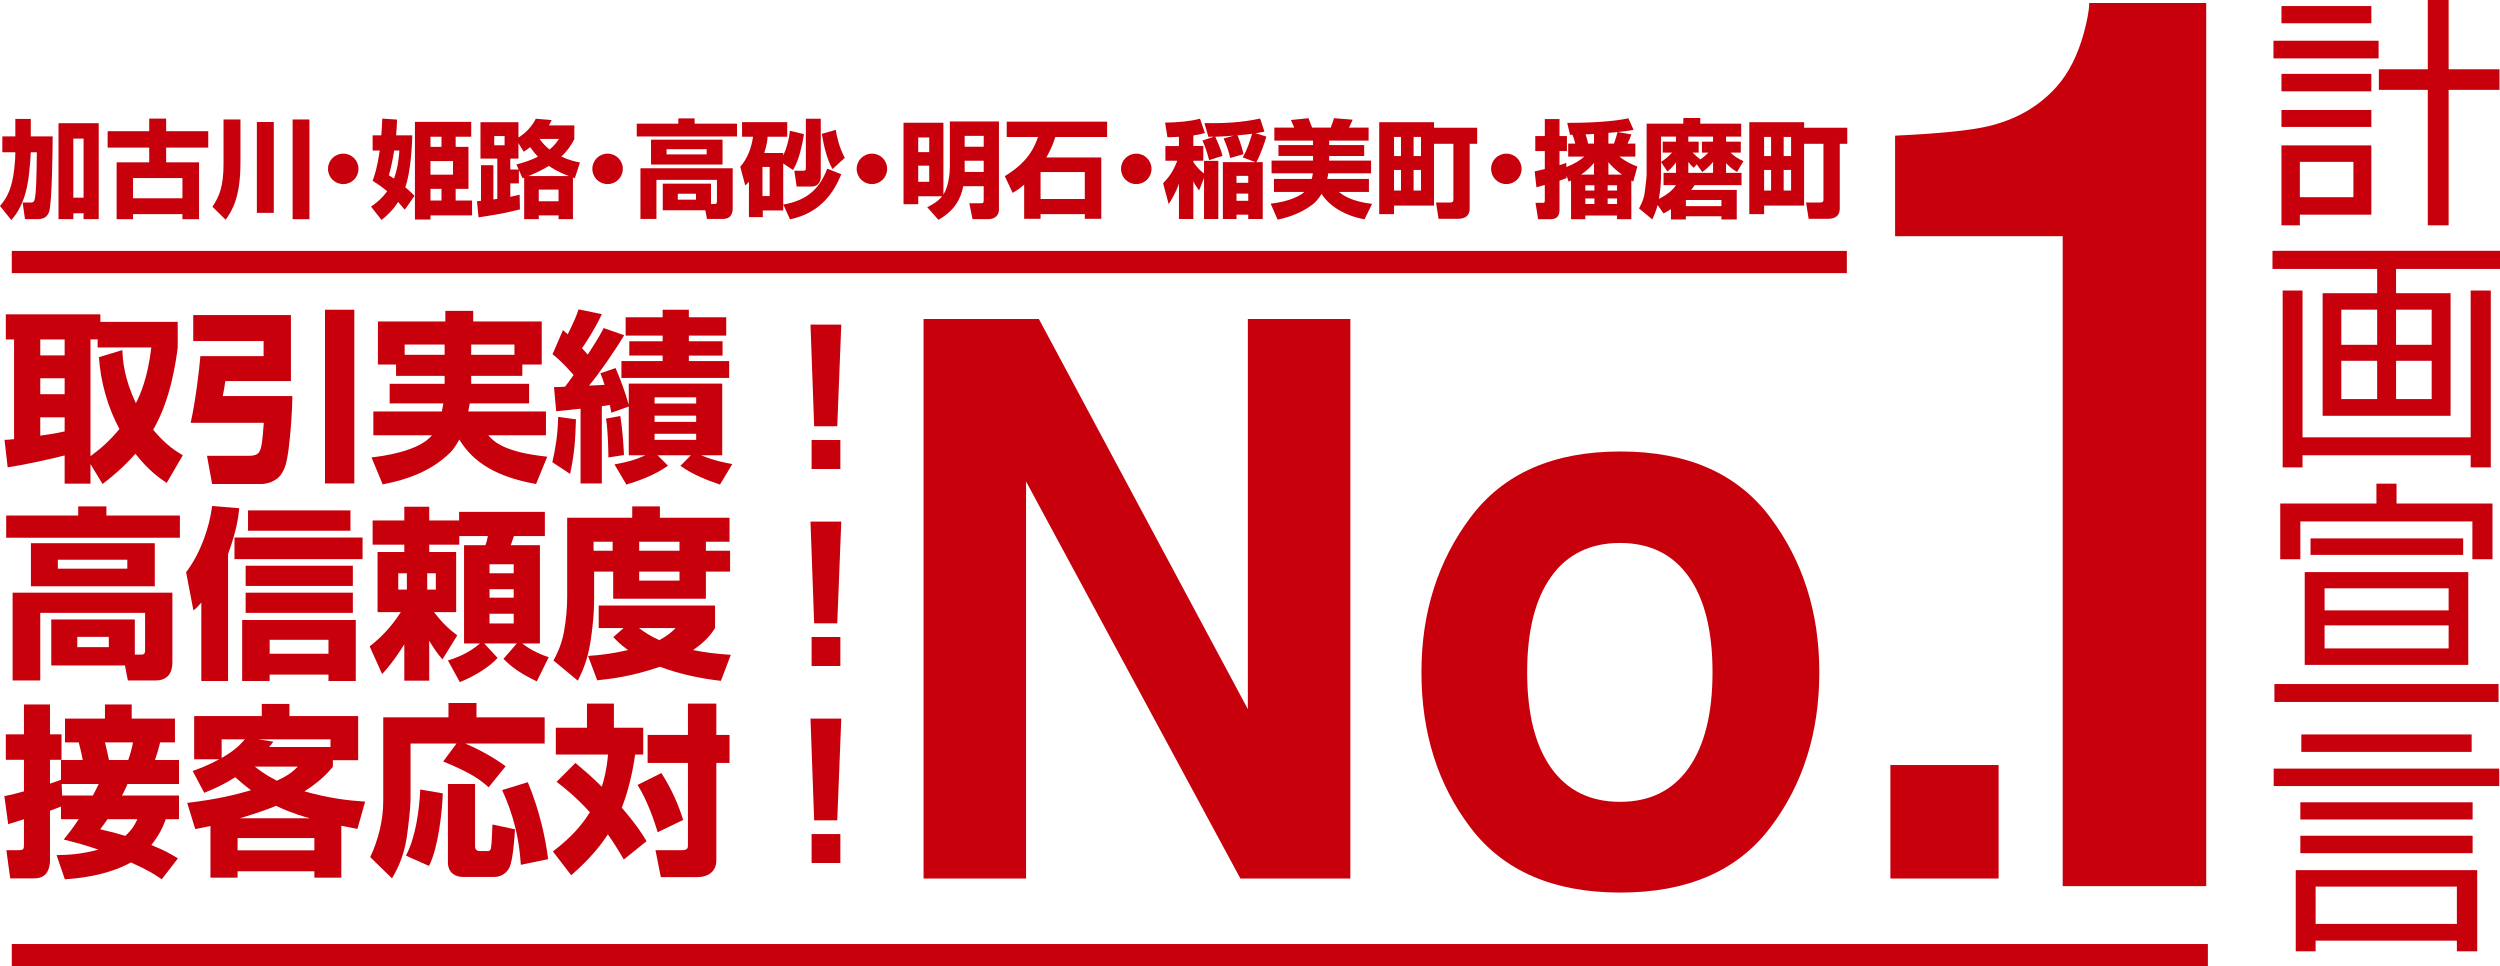
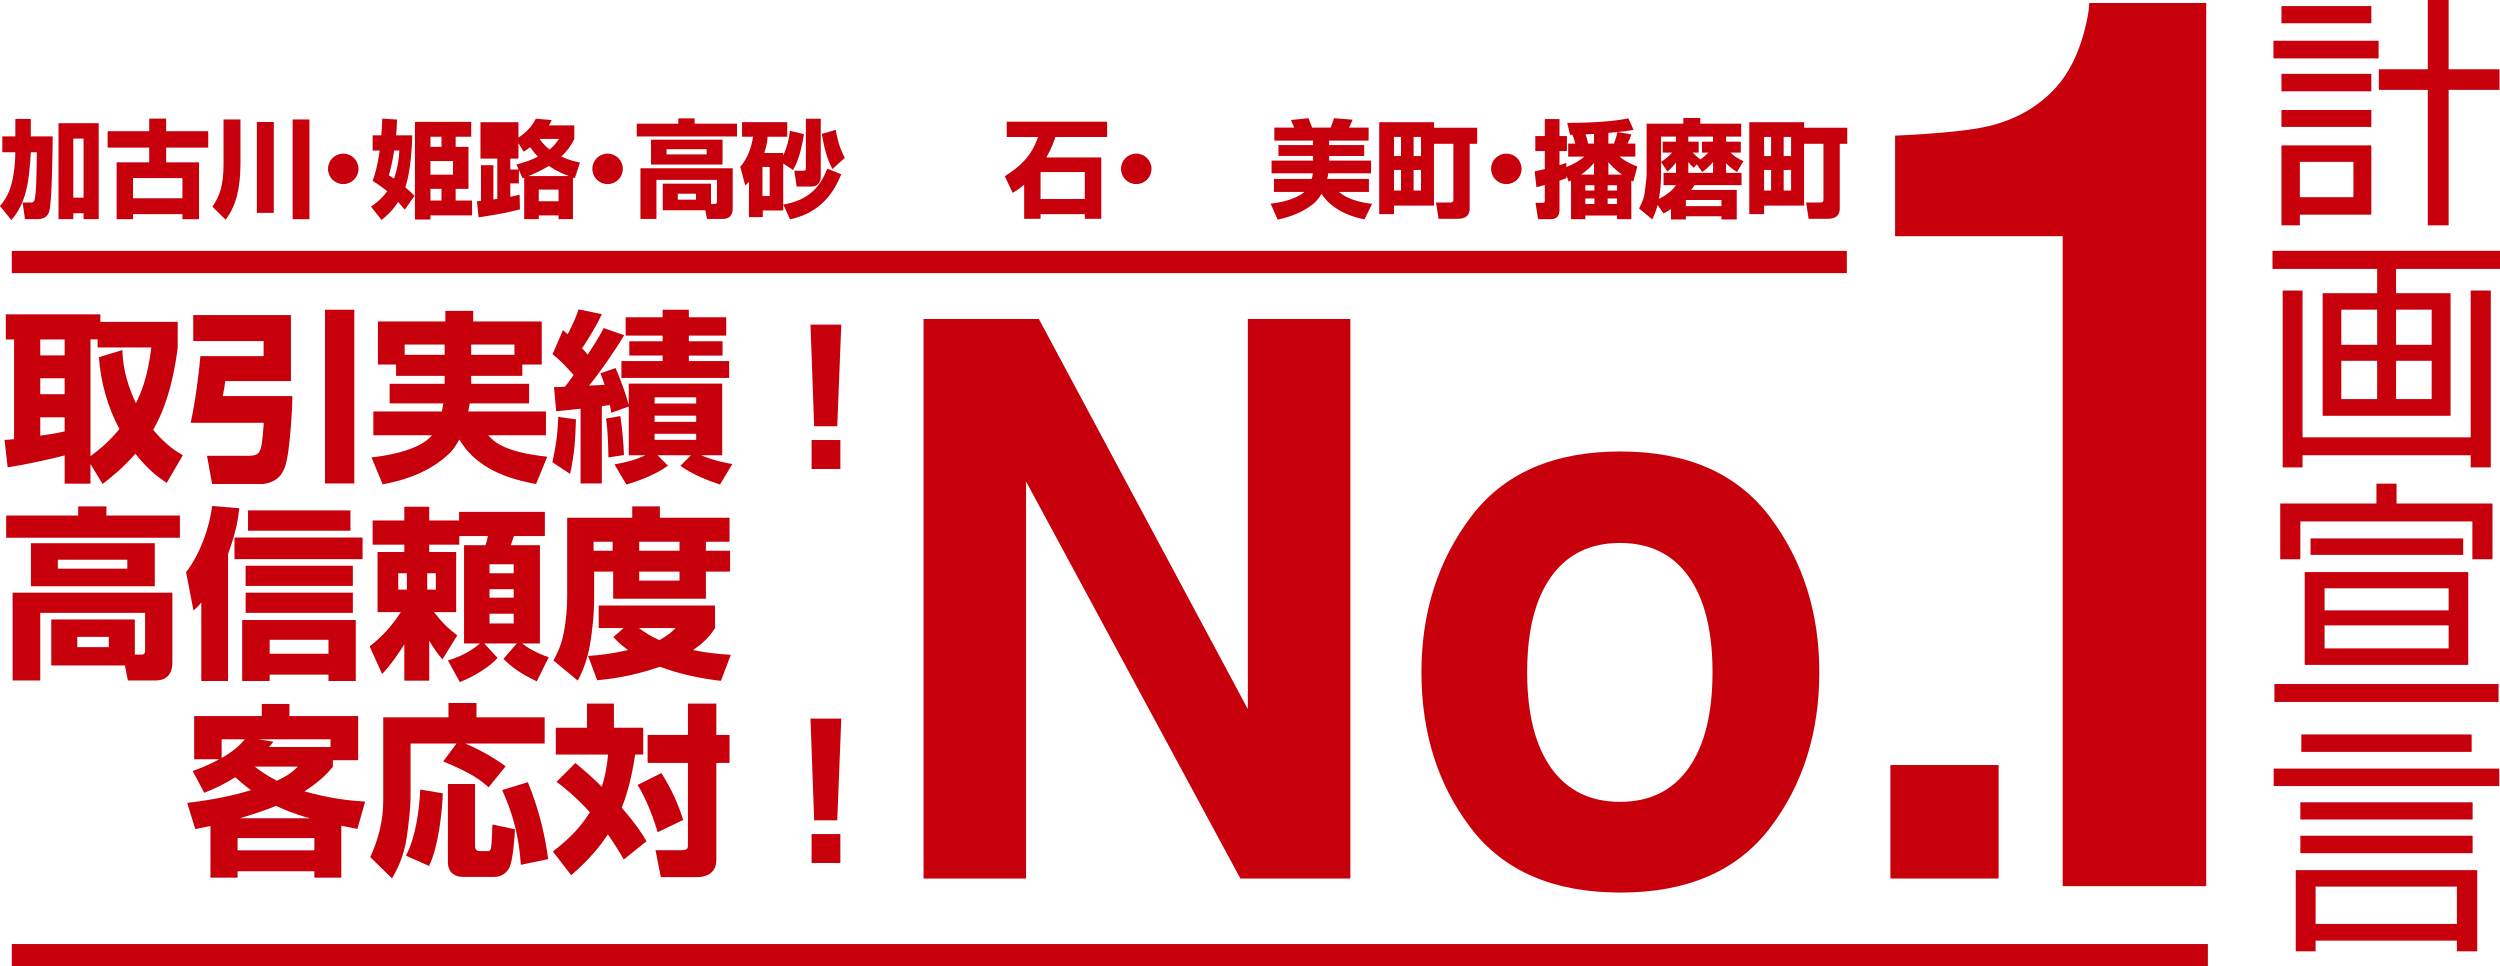
<svg xmlns="http://www.w3.org/2000/svg" version="1.1" x="0px" y="0px" width="337.871px" height="130.583px" viewBox="0 0 337.871 130.583" style="enable-background:new 0 0 337.871 130.583;" xml:space="preserve">
  <style type="text/css">
	.st0{fill:#C7000B;}
	.st1{fill:none;stroke:#C7000B;stroke-width:3;stroke-miterlimit:10;}
</style>
  <defs>
</defs>
  <g>
    <path class="st0" d="M0,27.841c1.001-1.172,1.63-2.431,1.93-5.033c0.1-0.844,0.143-1.645,0.143-2.23H0.314v-2.145h1.759v-2.359   h2.087v2.359H7.12c0,1.258-0.085,9.107-0.486,10.194c-0.115,0.315-0.4,0.987-1.501,0.987H3.375L3.06,27.369h1.13   c0.1,0,0.329,0,0.443-0.243c0.272-0.601,0.314-3.746,0.343-6.32v-0.229H4.161c-0.014,0.558-0.1,1.644-0.2,2.559   c-0.143,1.416-0.472,4.418-2.431,6.605L0,27.841z M7.907,16.646h5.433v12.968h-2.045v-0.787H9.908v0.787H7.907V16.646z    M9.908,18.733v7.978h1.387v-7.978H9.908z" />
    <path class="st0" d="M14.547,17.732h5.619v-1.701h2.288v1.701h5.69v2.216h-5.69v1.987H26.9v7.692h-2.245v-0.686h-6.677v0.686   h-2.216v-7.692h4.404v-1.987h-5.619V17.732z M17.979,24.066v2.73h6.677v-2.73H17.979z" />
    <path class="st0" d="M30.21,16.146h2.288v5.833c0,4.646-1.101,6.462-2.001,7.72l-1.787-1.758c0.958-1.43,1.501-2.774,1.501-5.848   V16.146z M34.714,16.489h2.288V28.77h-2.288V16.489z M39.546,16.146h2.273v13.482h-2.273V16.146z" />
    <path class="st0" d="M46.389,24.881c-1.144,0-2.059-0.915-2.059-2.059c0-1.144,0.915-2.059,2.059-2.059   c1.144,0,2.059,0.915,2.059,2.059C48.448,23.966,47.533,24.881,46.389,24.881z" />
    <path class="st0" d="M53.661,16.16c-0.029,0.986-0.072,1.487-0.129,2.13h2.188c-0.071,2.902-0.429,5.547-0.943,7.02   c0.672,0.572,0.929,0.829,1.244,1.158l-1.315,1.873c-0.314-0.372-0.515-0.615-0.9-1.044c-0.858,1.315-1.673,1.973-2.245,2.431   l-1.415-1.801c0.886-0.615,1.53-1.201,2.188-2.073c-0.687-0.572-1.215-0.93-1.973-1.416c0.257-0.715,0.615-1.716,0.958-4.089   h-0.958V18.29h1.172c0.071-0.844,0.1-1.373,0.128-2.259L53.661,16.16z M53.275,20.349c-0.214,1.344-0.415,2.216-0.715,3.346   c0.314,0.186,0.429,0.257,0.687,0.443c0.558-1.516,0.672-3.017,0.729-3.789H53.275z M63.684,16.474v2.002h-2.102v1.373h1.73v5.676   h-1.73v1.573h2.216v2.016h-5.619v0.558h-2.102V16.474H63.684z M58.179,19.849h1.487v-1.373h-1.487V19.849z M58.179,23.609h3.045   v-1.845h-3.045V23.609z M58.179,27.097h1.487v-1.573h-1.487V27.097z" />
-     <path class="st0" d="M70.625,24.095l-0.5-1.129v1.816h-1.158v1.815c0.472-0.1,0.701-0.143,1.258-0.286l0.042,1.987   c-2.188,0.543-2.874,0.658-5.59,1.072l-0.214-2.173c0.257-0.028,0.286-0.028,0.543-0.057v-4.818h1.673v4.632   c0.229-0.028,0.3-0.028,0.529-0.071v-5.447h-2.273v-4.918h5.133v2.073c0.987-0.629,1.816-1.487,2.345-2.545l2.145,0.186   c-0.157,0.329-0.214,0.443-0.372,0.715h3.432v1.858c-0.314,0.601-0.744,1.387-1.759,2.359c1.087,0.5,1.845,0.658,2.517,0.801   l-0.687,2.116l-0.257-0.086v5.619h-1.944v-0.5h-2.674v0.5h-1.973v-5.605L70.625,24.095z M66.793,19.634h1.401V18.39h-1.401V19.634z    M69.795,22.222c0.987-0.257,1.844-0.515,2.902-1.043c-0.329-0.343-0.615-0.672-1.043-1.287c-0.315,0.243-0.486,0.357-0.872,0.615   l-0.715-1.158v2.087h-1.101v1.473h1.129L69.795,22.222z M76.873,23.794c-1.458-0.543-2.23-1.058-2.688-1.373   c-1.244,0.744-2.13,1.115-2.788,1.373H76.873z M72.812,25.625v1.573h2.674v-1.573H72.812z M72.927,18.776   c0.386,0.557,0.772,0.972,1.344,1.43c0.629-0.515,0.901-0.887,1.272-1.43H72.927z" />
+     <path class="st0" d="M70.625,24.095l-0.5-1.129v1.816h-1.158v1.815c0.472-0.1,0.701-0.143,1.258-0.286l0.042,1.987   c-2.188,0.543-2.874,0.658-5.59,1.072l-0.214-2.173c0.257-0.028,0.286-0.028,0.543-0.057v-4.818h1.673v4.632   c0.229-0.028,0.3-0.028,0.529-0.071v-5.447h-2.273v-4.918h5.133v2.073c0.987-0.629,1.816-1.487,2.345-2.545l2.145,0.186   c-0.157,0.329-0.214,0.443-0.372,0.715h3.432v1.858c-0.314,0.601-0.744,1.387-1.759,2.359c1.087,0.5,1.845,0.658,2.517,0.801   l-0.687,2.116l-0.257-0.086v5.619h-1.944v-0.5h-2.674v0.5h-1.973v-5.605L70.625,24.095z M66.793,19.634h1.401h-1.401V19.634z    M69.795,22.222c0.987-0.257,1.844-0.515,2.902-1.043c-0.329-0.343-0.615-0.672-1.043-1.287c-0.315,0.243-0.486,0.357-0.872,0.615   l-0.715-1.158v2.087h-1.101v1.473h1.129L69.795,22.222z M76.873,23.794c-1.458-0.543-2.23-1.058-2.688-1.373   c-1.244,0.744-2.13,1.115-2.788,1.373H76.873z M72.812,25.625v1.573h2.674v-1.573H72.812z M72.927,18.776   c0.386,0.557,0.772,0.972,1.344,1.43c0.629-0.515,0.901-0.887,1.272-1.43H72.927z" />
    <path class="st0" d="M82.114,24.881c-1.144,0-2.059-0.915-2.059-2.059c0-1.144,0.915-2.059,2.059-2.059   c1.144,0,2.059,0.915,2.059,2.059C84.173,23.966,83.258,24.881,82.114,24.881z" />
    <path class="st0" d="M91.674,16.002h2.202v0.715h5.733v1.73H86.055v-1.73h5.619V16.002z M96.092,27.569h0.515   c0.157,0,0.286-0.042,0.286-0.329v-2.931h-8.178v5.276h-2.159v-6.849h12.467v5.405c0,0.3,0,1.444-1.315,1.444h-2.159l-0.229-1.172   h-5.748v-3.589h6.52V27.569z M97.65,18.876v3.36h-9.665v-3.36H97.65z M90.087,20.163v0.701h5.418v-0.701H90.087z M91.602,26.182   v0.801h2.459v-0.801H91.602z" />
    <path class="st0" d="M105.85,22.093v6.348h-2.76v0.9h-1.873v-4.775c-0.243,0.272-0.286,0.315-0.5,0.5l-0.672-2.53   c0.987-1.115,1.516-2.588,1.73-4.061h-1.487v-1.973h6.105v1.973h-2.659c-0.014,0.429-0.057,0.986-0.443,2.202h2.56v0.357   c0.486-1.058,0.8-2.188,0.9-3.36l1.902,0.458c-0.072,0.429-0.2,1.287-0.515,2.459c-0.229,0.83-0.515,1.645-0.958,2.388   L105.85,22.093z M103.047,22.565v3.932h0.973v-3.932H103.047z M113.699,23.551c-0.901,2.173-2.574,5.176-6.934,6.091l-0.901-2.001   c3.303-0.558,4.961-2.245,5.934-4.847L113.699,23.551z M108.909,16.045h2.016v7.863c0,0.529-0.286,1.301-1.215,1.301h-2.045   l-0.314-2.13h1.187c0.343,0,0.372-0.114,0.372-0.443V16.045z M112.498,22.851c-0.786-1.473-1.158-3.117-1.43-4.761l1.887-0.543   c0.129,0.887,0.429,2.302,1.215,3.789L112.498,22.851z" />
-     <path class="st0" d="M117.839,24.881c-1.144,0-2.059-0.915-2.059-2.059c0-1.144,0.915-2.059,2.059-2.059   c1.144,0,2.059,0.915,2.059,2.059C119.898,23.966,118.983,24.881,117.839,24.881z" />
-     <path class="st0" d="M125.312,27.998c0.357-0.171,1.373-0.658,2.016-1.473h-3.231v1.072h-1.987V16.588h5.39v9.708   c0.686-1.072,0.872-2.802,0.872-3.76v-6.12h6.634v11.924c0,0.843-0.657,1.272-1.373,1.272h-2.202l-0.429-2.145h1.501   c0.386,0,0.443-0.015,0.443-0.486v-1.816h-2.759c-0.329,1.587-1.044,3.231-3.36,4.547L125.312,27.998z M124.096,18.576v1.987h1.487   v-1.987H124.096z M124.096,22.394v2.173h1.487v-2.173H124.096z M130.373,18.361v1.473h2.574v-1.473H130.373z M130.373,21.721v1.516   h2.574v-1.516H130.373z" />
    <path class="st0" d="M138.415,24.953c-0.729,0.629-1.144,0.872-1.558,1.115l-1.058-2.259c2.202-1.373,3.617-2.774,4.489-5.291   h-4.232v-2.073h13.568v2.073h-7.006c-0.186,0.601-0.472,1.473-1.201,2.76h7.42v8.292h-2.23v-0.629h-5.977v0.629h-2.216V24.953z    M140.631,23.251v3.646h5.977v-3.646H140.631z" />
    <path class="st0" d="M153.564,24.881c-1.144,0-2.059-0.915-2.059-2.059c0-1.144,0.915-2.059,2.059-2.059   c1.144,0,2.059,0.915,2.059,2.059C155.623,23.966,154.708,24.881,153.564,24.881z" />
-     <path class="st0" d="M159.334,18.49c-0.786,0.043-1.172,0.057-1.558,0.057l-0.315-1.973c1.759-0.043,3.188-0.143,4.718-0.529   l0.658,1.93c-0.314,0.1-0.658,0.2-1.558,0.329v1.43h1.344v1.987h-1.344v0.172c0.558,0.858,1.144,1.33,1.444,1.559v-1.716h1.93   v7.863h-1.93v-5.547l-0.672,1.702c-0.486-0.687-0.586-0.887-0.772-1.244v5.09h-1.945v-4.79c-0.458,1.33-1.086,2.302-1.387,2.774   l-0.758-2.817c0.801-0.829,1.373-1.601,1.916-3.045h-1.602v-1.987h1.83V18.49z M163.409,21.636c-0.329-1.301-0.615-2.002-0.9-2.645   l1.558-0.515c-0.085,0-0.515,0.014-0.758,0.014l-0.529-1.844c2.531,0.028,5.062-0.072,7.521-0.629l0.586,1.773   c-0.315,0.072-0.472,0.1-1.187,0.214l1.444,0.458c-0.172,0.615-0.758,2.402-1.344,3.446h0.858v7.692H168.7v-0.586h-1.587v0.586   h-1.844v-7.692h4.389l-1.701-0.629c0.572-1.001,0.943-2.102,1.258-3.203c-0.5,0.071-1.087,0.143-1.973,0.214   c0.086,0.2,0.558,1.33,0.815,2.545l-1.802,0.515c-0.186-0.915-0.515-1.787-0.886-2.631l1.358-0.386   c-0.958,0.071-1.745,0.128-2.488,0.143c0.357,0.8,0.729,1.601,0.986,2.588L163.409,21.636z M167.112,23.766v0.943h1.587v-0.943   H167.112z M167.112,26.168v0.972h1.587v-0.972H167.112z" />
    <path class="st0" d="M177.271,24.181c0.086-0.257,0.114-0.4,0.157-0.758h-5.576v-1.716h5.605v-0.629h-4.675v-1.473h4.675v-0.601   h-5.233v-1.759h2.688c0-0.014-0.4-0.915-0.443-1.029l2.374-0.243c0.157,0.429,0.429,1.101,0.486,1.272h2.517   c0.314-0.815,0.372-1.029,0.443-1.272l2.517,0.2c-0.271,0.644-0.343,0.787-0.5,1.072h2.659v1.759h-5.333v0.601h4.733v1.473h-4.733   v0.629h5.662v1.716h-5.791c-0.029,0.286-0.057,0.429-0.129,0.758h5.633v1.758h-4.061c0.472,0.372,1.587,1.272,4.49,1.616   l-1.03,2.087c-3.131-0.586-4.99-2.13-5.805-3.445c-0.171,0.3-0.572,0.958-1.258,1.472c-1.801,1.373-3.832,1.83-4.675,2.016   l-0.943-2.159c0.901-0.115,2.616-0.343,4.118-1.244c0.128-0.071,0.286-0.214,0.429-0.343h-4.103v-1.758H177.271z" />
    <path class="st0" d="M193.805,19.434v8.35h-5.404v1.158h-2.002V16.517h7.406v0.744h5.833v2.173h-1.015v8.665   c0,0.415,0,1.473-1.63,1.473h-2.574l-0.343-2.202h1.873c0.472,0,0.472-0.2,0.472-0.458v-7.478H193.805z M188.401,18.504v2.588   h0.943v-2.588H188.401z M188.401,22.965v2.788h0.943v-2.788H188.401z M191.046,18.504v2.588h1.001v-2.588H191.046z M191.046,22.965   v2.788h1.001v-2.788H191.046z" />
    <path class="st0" d="M203.579,24.881c-1.144,0-2.059-0.915-2.059-2.059c0-1.144,0.915-2.059,2.059-2.059   c1.144,0,2.059,0.915,2.059,2.059C205.638,23.966,204.723,24.881,203.579,24.881z" />
    <path class="st0" d="M211.938,21.164v-1.758h0.958c-0.143-0.558-0.243-0.829-0.372-1.187h0.043h-0.386l-0.372-1.616   c3.017,0.014,6.362-0.186,8.264-0.615l0.701,1.558c-0.858,0.157-1.244,0.215-2.159,0.3l1.858,0.314   c-0.143,0.458-0.3,0.844-0.515,1.244h1.058v1.758h-2.159c0.93,0.744,1.788,1.101,2.431,1.344l-0.558,2.044   c-0.128-0.086-0.171-0.1-0.257-0.157v5.233h-1.93v-0.5h-4.289v0.5h-1.93v-5.233l-0.329,0.157l-0.271-0.829v0.329   c-0.357,0.157-0.529,0.229-0.958,0.357v3.975c0,0.729-0.314,1.244-1.187,1.244h-1.702l-0.357-2.216h0.987   c0.157,0,0.271,0,0.271-0.3v-2.116c-0.372,0.114-1.001,0.286-1.129,0.314l-0.243-2.145c0.372-0.072,0.472-0.1,1.373-0.314V20.42   h-1.287v-2.03h1.287v-2.302h1.987v2.302h1.001v2.03h-1.001v1.901c0.472-0.143,0.572-0.186,0.915-0.314l0.014,0.572   c1.215-0.5,1.83-0.9,2.417-1.416H211.938z M215.426,22.021c-0.3,0.343-0.801,0.93-1.744,1.573h1.744V22.021z M214.254,25.039v0.715   h1.229v-0.715H214.254z M214.254,26.826v0.743h1.229v-0.743H214.254z M215.426,18.104c-0.429,0.029-0.601,0.029-1.144,0.057   c0.143,0.386,0.272,0.844,0.357,1.244h0.787V18.104z M217.271,25.039v0.715h1.272v-0.715H217.271z M217.271,26.826v0.743h1.272   v-0.743H217.271z M218.128,19.405c0.271-0.744,0.372-1.158,0.472-1.559c-0.329,0.043-0.415,0.043-1.229,0.115v1.444H218.128z    M219.201,23.594c-0.901-0.629-1.458-1.244-1.83-1.673v1.673H219.201z" />
    <path class="st0" d="M235.364,23.366v1.658h-6.348c-0.214,0.315-0.286,0.429-0.458,0.644h6.162v3.989h-2.073v-0.429h-4.804v0.429   h-2.016v-1.401c-0.4,0.271-0.615,0.386-1,0.586l-0.801-1.13c-0.257,0.915-0.486,1.444-0.715,1.945l-1.802-1.487   c0.229-0.429,0.672-1.229,0.787-2.273c0.214-1.773,0.243-1.959,0.243-2.316v-6.863h4.961v-0.772h2.288v0.772h5.533v1.744h-2.044   v0.687h1.987v1.473h-1.387c0.529,0.529,1.029,0.829,1.744,1.158l-0.858,1.458c-0.372-0.214-0.872-0.515-1.487-1.187v1.315H235.364z    M224.483,21.893v1.93c0,1.029-0.114,2.044-0.286,3.06c1.544-0.801,2.03-1.444,2.316-1.859h-1.687v-1.658h1.687v-1.401   c-0.572,0.701-0.801,0.93-1.172,1.215L224.483,21.893z M224.483,21.879c0.543-0.329,1.001-0.729,1.501-1.258h-1.272v-1.473h1.802   v-0.687h-2.03V21.879z M227.843,27.026v0.829h4.804v-0.829H227.843z M228.744,20.621c0.329,0.329,0.572,0.558,1.058,0.929   c0.415-0.286,0.672-0.5,1.086-0.929h-0.872v-1.473h1.501v-0.687h-3.346v0.687h1.401v1.473H228.744z M229.316,22.208l-0.4,0.472   c-0.271-0.243-0.372-0.329-0.744-0.786v1.473h3.346v-1.487c-0.429,0.515-0.815,0.886-1.458,1.373L229.316,22.208z" />
    <path class="st0" d="M243.82,19.434v8.35h-5.404v1.158h-2.001V16.517h7.406v0.744h5.833v2.173h-1.015v8.665   c0,0.415,0,1.473-1.63,1.473h-2.574l-0.343-2.202h1.873c0.472,0,0.472-0.2,0.472-0.458v-7.478H243.82z M238.416,18.504v2.588h0.943   v-2.588H238.416z M238.416,22.965v2.788h0.943v-2.788H238.416z M241.061,18.504v2.588h1.001v-2.588H241.061z M241.061,22.965v2.788   h1.001v-2.788H241.061z" />
  </g>
  <g>
    <path class="st0" d="M22.53,65.265c-1.015-0.669-2.427-1.659-4.235-3.938c-1.659,1.882-3.095,3.046-4.433,4.086l-1.635-2.699v2.65   H8.736V61.55c-1.709,0.446-5.226,1.238-7.702,1.61l-0.421-3.715c0.471,0,0.545-0.025,1.288-0.099V45.874H0.786V42.48h12.779v1.016   h10.451v3.492c-0.223,1.709-0.916,7.009-3.318,11.095c1.783,2.13,3.195,2.972,4.012,3.442L22.53,65.265z M5.442,45.874v2.154h3.294   v-2.154H5.442z M5.442,51.124v2.155h3.294v-2.155H5.442z M8.736,56.398H5.442v2.477c2.031-0.272,2.7-0.446,3.294-0.569V56.398z    M16.537,47.31c0.05,1.337,0.223,3.813,1.833,7.182c0.594-1.188,1.585-3.368,2.08-7.528h-7.256v-1.09h-0.966v15.775   c1.387-1.016,2.576-2.056,3.913-3.666c-1.61-2.997-2.526-6.315-2.774-9.708L16.537,47.31z" />
    <path class="st0" d="M26.117,42.58h13.2v8.916h-8.866c-0.149,0.966-0.149,1.09-0.347,2.031h9.411c0,1.733-0.248,5.25-0.52,7.256   c-0.248,1.808-0.471,2.452-0.867,3.12c-0.743,1.288-2.278,1.511-2.798,1.511h-6.662l-0.693-3.814h5.77   c0.57,0,1.016-0.148,1.238-0.446c0.396-0.52,0.495-1.684,0.668-4.012H25.77c0.644-2.873,1.188-7.355,1.312-9.015h8.544v-2.031   h-9.51V42.58z M43.923,41.861h3.962v23.478h-3.962V41.861z" />
    <path class="st0" d="M53.527,50.802v-1.536h-2.452v-5.82h9.113V42.01h3.764v1.436h9.262v5.82H70.59v1.536h-6.91v1.065h7.826v2.65   h-8.023c-0.05,0.248-0.075,0.495-0.198,1.089h10.5v3.22h-7.801c0.792,0.916,2.229,2.278,7.975,2.897l-1.511,3.69   c-5.25-0.941-8.47-2.848-10.376-6.018c-0.198,0.372-0.619,1.139-1.164,1.709c-2.501,2.501-5.795,3.715-9.188,4.358l-1.511-3.64   c1.437-0.173,6.365-0.792,8.173-2.997h-7.925v-3.22h9.262c0.05-0.272,0.099-0.495,0.198-1.089h-7.256v-2.65h7.429v-1.065H53.527z    M60.09,47.954v-1.387h-5.399v1.387H60.09z M69.525,47.954v-1.387h-5.845v1.387H69.525z" />
    <path class="st0" d="M77.842,56.671c-0.099,2.897-0.173,4.408-0.792,7.38l-2.402-1.585c0.446-1.956,0.718-3.64,0.792-6.117   L77.842,56.671z M74.871,52.312c0.544,0,0.594,0,1.486-0.05c0.371-0.47,0.594-0.768,1.164-1.585   c-0.124-0.124-1.585-1.857-2.848-2.798l1.412-3.269c0.347,0.297,0.372,0.347,0.644,0.57c0.917-1.857,1.214-2.601,1.461-3.368   l3.145,0.644c-0.941,2.055-2.353,4.16-2.675,4.606c0.297,0.322,0.471,0.496,0.768,0.867c1.609-2.477,1.857-3.021,2.154-3.591   l2.774,0.966c-1.238,2.081-3.467,5.3-4.755,6.811c1.436-0.074,1.585-0.074,2.105-0.099c-0.248-0.792-0.347-1.065-0.57-1.56   l2.056-0.718c0.57,1.362,1.213,2.922,1.783,4.978v-2.873h12.63v9.683h-2.848c1.733,0.743,3.492,1.065,4.21,1.189l-1.659,2.773   c-1.635-0.545-3.641-1.312-5.35-2.526l1.412-1.437h-4.507l1.412,1.412c-1.981,1.412-4.384,2.179-5.622,2.551l-1.609-2.724   c1.609-0.297,2.749-0.569,4.185-1.238h-2.253v-6.587l-2.353,0.842c-0.099-0.569-0.124-0.693-0.198-1.04   c-0.496,0.074-0.57,0.074-1.09,0.149v10.451h-2.873V55.235c-2.18,0.223-2.477,0.248-3.294,0.347L74.871,52.312z M83.835,56.225   c0.248,1.412,0.446,3.913,0.495,5.275l-2.105,0.322c0-0.619-0.049-3.666-0.322-5.25L83.835,56.225z M89.556,41.861h3.541v1.016   h5.052v2.477h-5.052v0.768h4.557v1.932h-4.557v0.743h5.449v2.278H83.984v-2.278h5.572v-0.743h-4.507v-1.932h4.507v-0.768h-5.002   v-2.477h5.002V41.861z M88.466,53.699v0.842h5.622v-0.842H88.466z M88.466,56.176v0.842h5.622v-0.842H88.466z M88.466,58.627v0.817   h5.622v-0.817H88.466z" />
    <path class="st0" d="M113.698,43.868l-0.545,13.745h-3.121l-0.495-13.745H113.698z M113.574,59.469v3.913h-3.888v-3.913H113.574z" />
    <path class="st0" d="M10.568,68.437h3.814v1.238h9.931v2.997H0.836v-2.997h9.732V68.437z M18.221,88.472h0.892   c0.272,0,0.496-0.075,0.496-0.57v-5.077H5.442v9.138H1.703V80.102h21.595v9.361c0,0.52,0,2.501-2.279,2.501H17.28l-0.396-2.031   H6.928v-6.216h11.292V88.472z M20.92,73.415v5.82H4.179v-5.82H20.92z M7.819,75.644v1.213h9.386v-1.213H7.819z M10.445,86.07v1.387   h4.259V86.07H10.445z" />
    <path class="st0" d="M27.206,81.438c-0.446,0.52-0.52,0.619-1.065,1.065l-0.99-5.176c1.932-2.501,3.17-6.092,3.517-8.94   l3.665,0.297c-0.124,1.189-0.322,2.947-1.511,6.191v17.162h-3.616V81.438z M49,72.647v2.922H31.689v-2.922H49z M48.083,83.792   v8.247h-3.69v-0.867h-7.949v0.867h-3.715v-8.247H48.083z M47.687,76.461v2.724H33.199v-2.724H47.687z M47.687,80.102v2.724H33.199   v-2.724H47.687z M47.365,68.982v2.749H33.521v-2.749H47.365z M36.444,86.466v1.882h7.949v-1.882H36.444z" />
    <path class="st0" d="M60.536,89.264c0.768-0.248,2.65-0.842,4.334-2.303h-2.155V73.687h2.897c0.124-0.347,0.248-0.792,0.322-1.238   h-3.863v1.164H58.01v0.991h3.64v8.123h-2.997c1.115,1.436,1.932,2.229,3.146,3.145l-2.006,3.244   c-0.669-0.768-1.263-1.634-1.783-2.526v5.399h-3.368v-4.904c-0.545,0.867-1.634,2.551-2.997,4.012l-1.684-3.74   c1.56-1.238,2.798-2.477,4.21-4.631h-3.145v-8.123h3.616v-0.991h-4.284v-3.269h4.284v-1.857h3.368v1.857h4.037V69.18h11.59v3.269   h-4.185c-0.223,0.669-0.248,0.743-0.421,1.238h3.938v13.274h-2.402c0.743,0.569,1.907,1.312,3.591,1.857l-1.609,3.269   c-2.155-1.04-3.368-1.882-4.507-3.046l1.808-2.08h-4.408l1.808,1.956c-0.966,1.09-2.947,2.402-5.102,3.269L60.536,89.264z    M53.824,77.476v2.204h1.164v-2.204H53.824z M57.737,77.476v2.204h1.164v-2.204H57.737z M66.157,76.263v1.213h3.269v-1.213H66.157z    M66.157,79.631v1.139h3.269v-1.139H66.157z M66.157,82.949v1.312h3.269v-1.312H66.157z" />
    <path class="st0" d="M76.653,69.973h8.792v-1.536h3.74v1.536h9.411v3.244H95.4v1.213h3.269v2.823H95.4v3.665H82.87v-3.665h-2.576   v3.467c0,1.015,0,2.749-0.495,6.042c-0.421,2.675-1.238,4.284-1.709,5.226l-3.294-2.725c0.347-0.619,1.041-1.882,1.412-3.813   c0.297-1.61,0.446-3.244,0.446-4.879V69.973z M84.281,84.881h-3.368v-3.046h15.726v3.046c-0.52,0.792-1.114,1.684-2.972,2.972   c1.709,0.347,3.121,0.52,5.102,0.644l-1.337,3.517c-2.823-0.322-5.597-0.916-8.247-1.907c-3.69,1.288-6.538,1.634-8.47,1.833   l-1.238-3.293c1.511-0.099,3.145-0.272,5.399-0.792c-1.164-0.867-1.56-1.288-1.981-1.759L84.281,84.881z M80.22,73.217v1.213h2.576   v-1.213H80.22z M86.361,84.881c0.768,0.57,1.486,1.065,2.749,1.635c1.164-0.644,1.659-1.09,2.204-1.635H86.361z M86.386,73.217   v1.213h5.448v-1.213H86.386z M86.386,77.253v1.213h5.448v-1.213H86.386z" />
-     <path class="st0" d="M113.698,70.493l-0.545,13.745h-3.121l-0.495-13.745H113.698z M113.574,86.094v3.913h-3.888v-3.913H113.574z" />
-     <path class="st0" d="M8.241,109.005c-0.396,0.148-0.644,0.248-1.486,0.569v6.786c0,0.817-0.322,1.486-0.544,1.733   c-0.57,0.619-1.288,0.619-1.833,0.619H1.38l-0.52-3.813h1.66c0.644,0,0.718-0.149,0.718-0.718v-3.467   c-1.064,0.347-1.684,0.545-2.129,0.669l-0.52-3.789c0.768-0.149,1.139-0.223,2.649-0.644v-4.26H0.786v-3.442h2.452V95.21h3.517   v4.037h1.561v3.442H6.754v3.22c0.396-0.148,0.521-0.173,1.486-0.52v-2.675h2.947c-0.124-0.693-0.347-1.634-0.545-2.377H8.785   v-3.219h5.399V95.21H17.8v1.907h5.845v3.219h-2.006c-0.223,0.966-0.495,1.808-0.693,2.377h3.244v3.244h-7.182l0.223,0.025   c-0.297,0.644-0.421,0.941-0.743,1.536h7.702v3.194h-1.783c-0.396,1.065-0.867,2.13-1.957,3.492   c1.957,0.792,2.625,1.213,3.591,1.808l-2.179,2.823c-0.842-0.569-1.635-1.139-4.161-2.278c-3.442,1.882-7.479,2.179-8.94,2.278   l-1.115-3.269c1.536-0.025,3.294-0.099,5.646-0.743c-1.535-0.521-2.699-0.867-4.681-1.362c0.619-0.768,1.139-1.412,2.031-2.749   H8.241V109.005z M12.55,107.519c0.322-0.619,0.495-0.941,0.792-1.561H8.339l0.05,1.561H12.55z M14.531,110.713   c-0.347,0.496-0.52,0.743-0.991,1.362c1.511,0.347,2.254,0.545,3.393,0.892c0.991-0.917,1.312-1.561,1.634-2.254H14.531z    M14.184,100.337c0.272,1.09,0.297,1.213,0.545,2.377h2.6c0.223-0.619,0.496-1.535,0.644-2.377H14.184z" />
    <path class="st0" d="M26.042,104.2c1.065-0.396,2.08-0.768,3.591-1.585H26.24v-5.844h9.139v-1.635h3.739v1.635h9.287v5.968h-3.418   v0.892c-0.693,0.817-1.609,1.882-3.838,3.318c3.343,0.941,5.845,1.238,8.197,1.387l-1.04,3.69c-1.04-0.198-1.312-0.248-2.179-0.421   v7.009h-3.641v-0.867H32.11v0.867h-3.666v-6.984c-0.743,0.148-0.867,0.173-2.055,0.421l-1.09-3.542   c3.987-0.47,6.464-1.089,8.618-1.708c-0.792-0.619-1.362-1.065-2.13-1.758c-1.51,0.966-2.724,1.511-4.185,2.105L26.042,104.2z    M29.955,99.916v2.526c1.61-0.941,2.353-1.609,3.145-2.526H29.955z M32.11,113.264v1.659h10.376v-1.659H32.11z M41.892,110.59   c-2.303-0.619-3.814-1.312-4.582-1.684c-1.387,0.569-2.675,1.015-4.904,1.684H41.892z M34.438,103.606   c0.57,0.446,1.312,1.04,2.972,1.907c1.659-0.768,2.154-1.238,2.848-1.907H34.438z M44.666,100.956v-1.04h-9.782l2.056,0.322   c-0.198,0.272-0.198,0.272-0.57,0.718H44.666z" />
    <path class="st0" d="M61.7,100.485h-6.216v7.281c0,1.56-0.297,3.863-0.52,5.448c-0.421,2.798-1.461,4.582-1.981,5.498l-2.947-2.873   c1.115-2.402,1.758-4.978,1.758-7.627V96.944h8.816v-1.932h3.789v1.932h9.213v3.541H62.864c0.99,0.421,3.244,1.437,5.473,3.071   l-2.303,2.848c-1.09-0.991-2.328-1.932-6.142-3.492L61.7,100.485z M59.842,107.222c-0.074,2.328-0.57,7.231-1.857,9.807   l-3.12-1.387c1.337-2.551,1.808-6.241,1.932-8.94L59.842,107.222z M60.536,105.958h3.665v8.445c0,0.471,0.372,0.619,0.595,0.619   h1.089c0.149,0,0.372,0,0.471-0.396c0.099-0.496,0.173-2.551,0.198-3.195l3.046,0.644c-0.049,0.892-0.248,4.161-0.768,5.201   c-0.619,1.188-1.758,1.238-2.006,1.238h-4.285c-0.966,0-2.006-0.52-2.006-1.981V105.958z M71.333,105.711   c1.635,3.938,2.402,7.652,2.749,10.401l-3.69,0.768c-0.248-3.764-1.015-6.761-2.526-10.104L71.333,105.711z" />
    <path class="st0" d="M77.768,103.111c1.164,0.99,2.154,1.808,3.566,3.219c0.297-0.966,0.644-2.179,0.842-4.358h-7.058v-3.616h4.21   v-3.269h3.641v3.269h3.962v3.616h-1.09c-0.173,1.188-0.669,4.333-1.808,7.182c2.13,2.501,2.848,3.69,3.343,4.532l-3.071,2.476   c-0.792-1.362-1.337-2.229-2.154-3.393c-1.016,1.535-2.353,3.244-4.953,5.522l-2.477-3.219c2.625-2.006,3.962-3.641,5.002-5.3   c-1.907-2.08-3.393-3.269-4.507-4.111L77.768,103.111z M89.383,104.473c1.486,2.328,2.353,4.433,2.947,6.34l-3.442,1.659   c-0.421-1.412-1.412-4.333-2.724-6.389L89.383,104.473z M96.812,95.087v4.235h1.783v3.789h-1.783v13.125   c0,1.833-1.461,2.303-2.551,2.303h-4.953l-0.718-3.64h3.541c0.842,0,0.842-0.322,0.842-0.743v-11.045h-5.448v-3.789h5.448v-4.235   H96.812z" />
    <path class="st0" d="M113.698,97.118l-0.545,13.745h-3.121l-0.495-13.745H113.698z M113.574,112.719v3.913h-3.888v-3.913H113.574z" />
  </g>
  <path class="st0" d="M124.816,43.111h15.586l28.243,52.728V43.111h13.853v75.62h-14.864L138.67,65.075v53.655h-13.853V43.111z" />
  <path class="st0" d="M239.216,111.89c-4.441,5.826-11.183,8.739-20.225,8.739c-9.043,0-15.784-2.913-20.225-8.739  c-4.441-5.826-6.661-12.84-6.661-21.042c0-8.064,2.22-15.052,6.661-20.964c4.44-5.912,11.182-8.868,20.225-8.868  c9.042,0,15.784,2.956,20.225,8.868c4.44,5.912,6.661,12.9,6.661,20.964C245.876,99.05,243.656,106.064,239.216,111.89z   M228.21,103.809c2.155-3.04,3.234-7.359,3.234-12.961c0-5.6-1.078-9.912-3.234-12.934c-2.156-3.022-5.245-4.534-9.267-4.534  c-4.023,0-7.12,1.512-9.292,4.534c-2.172,3.022-3.258,7.334-3.258,12.934c0,5.602,1.086,9.922,3.258,12.961  c2.172,3.04,5.269,4.558,9.292,4.558C222.965,108.367,226.053,106.849,228.21,103.809z" />
  <path class="st0" d="M255.483,103.391h14.626v15.34h-14.626V103.391z" />
  <path class="st0" d="M256.118,31.921V18.335c5.963-0.28,10.137-0.7,12.523-1.261c3.799-0.887,6.892-2.661,9.277-5.323  c1.634-1.821,2.872-4.248,3.711-7.284c0.485-1.821,0.728-3.174,0.728-4.062h15.81v119.356H278.77V31.921H256.118z" />
  <line class="st1" x1="1.593" y1="35.41" x2="249.597" y2="35.41" />
  <line class="st1" x1="1.593" y1="129.083" x2="298.39" y2="129.083" />
  <g>
    <path class="st0" d="M321.465,5.501v2.39h-14.211v-2.39H321.465z M320.483,0.819v2.325h-12.148V0.819H320.483z M320.483,9.987   v2.358h-12.148V9.987H320.483z M320.483,14.867v2.292h-12.148v-2.292H320.483z M320.483,19.647v9.365h-9.66v1.44h-2.489V19.647   H320.483z M318.06,21.874h-7.237v4.781h7.237V21.874z M330.929,0v9.365h6.876v2.783h-6.876v18.305h-2.816V12.148h-6.615V9.365   h6.615V0H330.929z" />
    <path class="st0" d="M337.871,33.894v2.456h-14.048v3.274h7.368v16.569h-17.29V39.625h7.368V36.35h-14.146v-2.456H337.871z    M311.184,39.265v19.843h22.725V39.265h2.718v23.904h-2.718v-1.637h-22.725v1.637h-2.685V39.265H311.184z M321.269,41.852h-4.846   V46.6h4.846V41.852z M321.269,48.761h-4.846v5.174h4.846V48.761z M328.637,41.852h-4.813V46.6h4.813V41.852z M328.637,48.761   h-4.813v5.174h4.813V48.761z" />
    <path class="st0" d="M337.674,94.869h-30.29v-2.423h30.29V94.869z M323.889,65.365v2.685h12.967v7.531h-2.718v-5.108h-23.249v5.108   h-2.718V68.05h13v-2.685H323.889z M333.581,89.859h-22.103V77.317h22.103V89.859z M332.894,74.992h-20.629v-2.227h20.629V74.992z    M330.929,79.511h-16.766v2.98h16.766V79.511z M330.929,84.521h-16.766v3.111h16.766V84.521z" />
    <path class="st0" d="M337.772,103.876v2.357h-30.486v-2.357H337.772z M334.793,117.597v10.97h-2.751v-1.441h-19.09v1.441h-2.685   v-10.97H334.793z M334.17,108.428v2.325h-23.282v-2.325H334.17z M334.17,112.947v2.358h-23.282v-2.358H334.17z M334.04,99.259   v2.358h-23.02v-2.358H334.04z M332.042,119.823h-19.09v5.043h19.09V119.823z" />
  </g>
</svg>